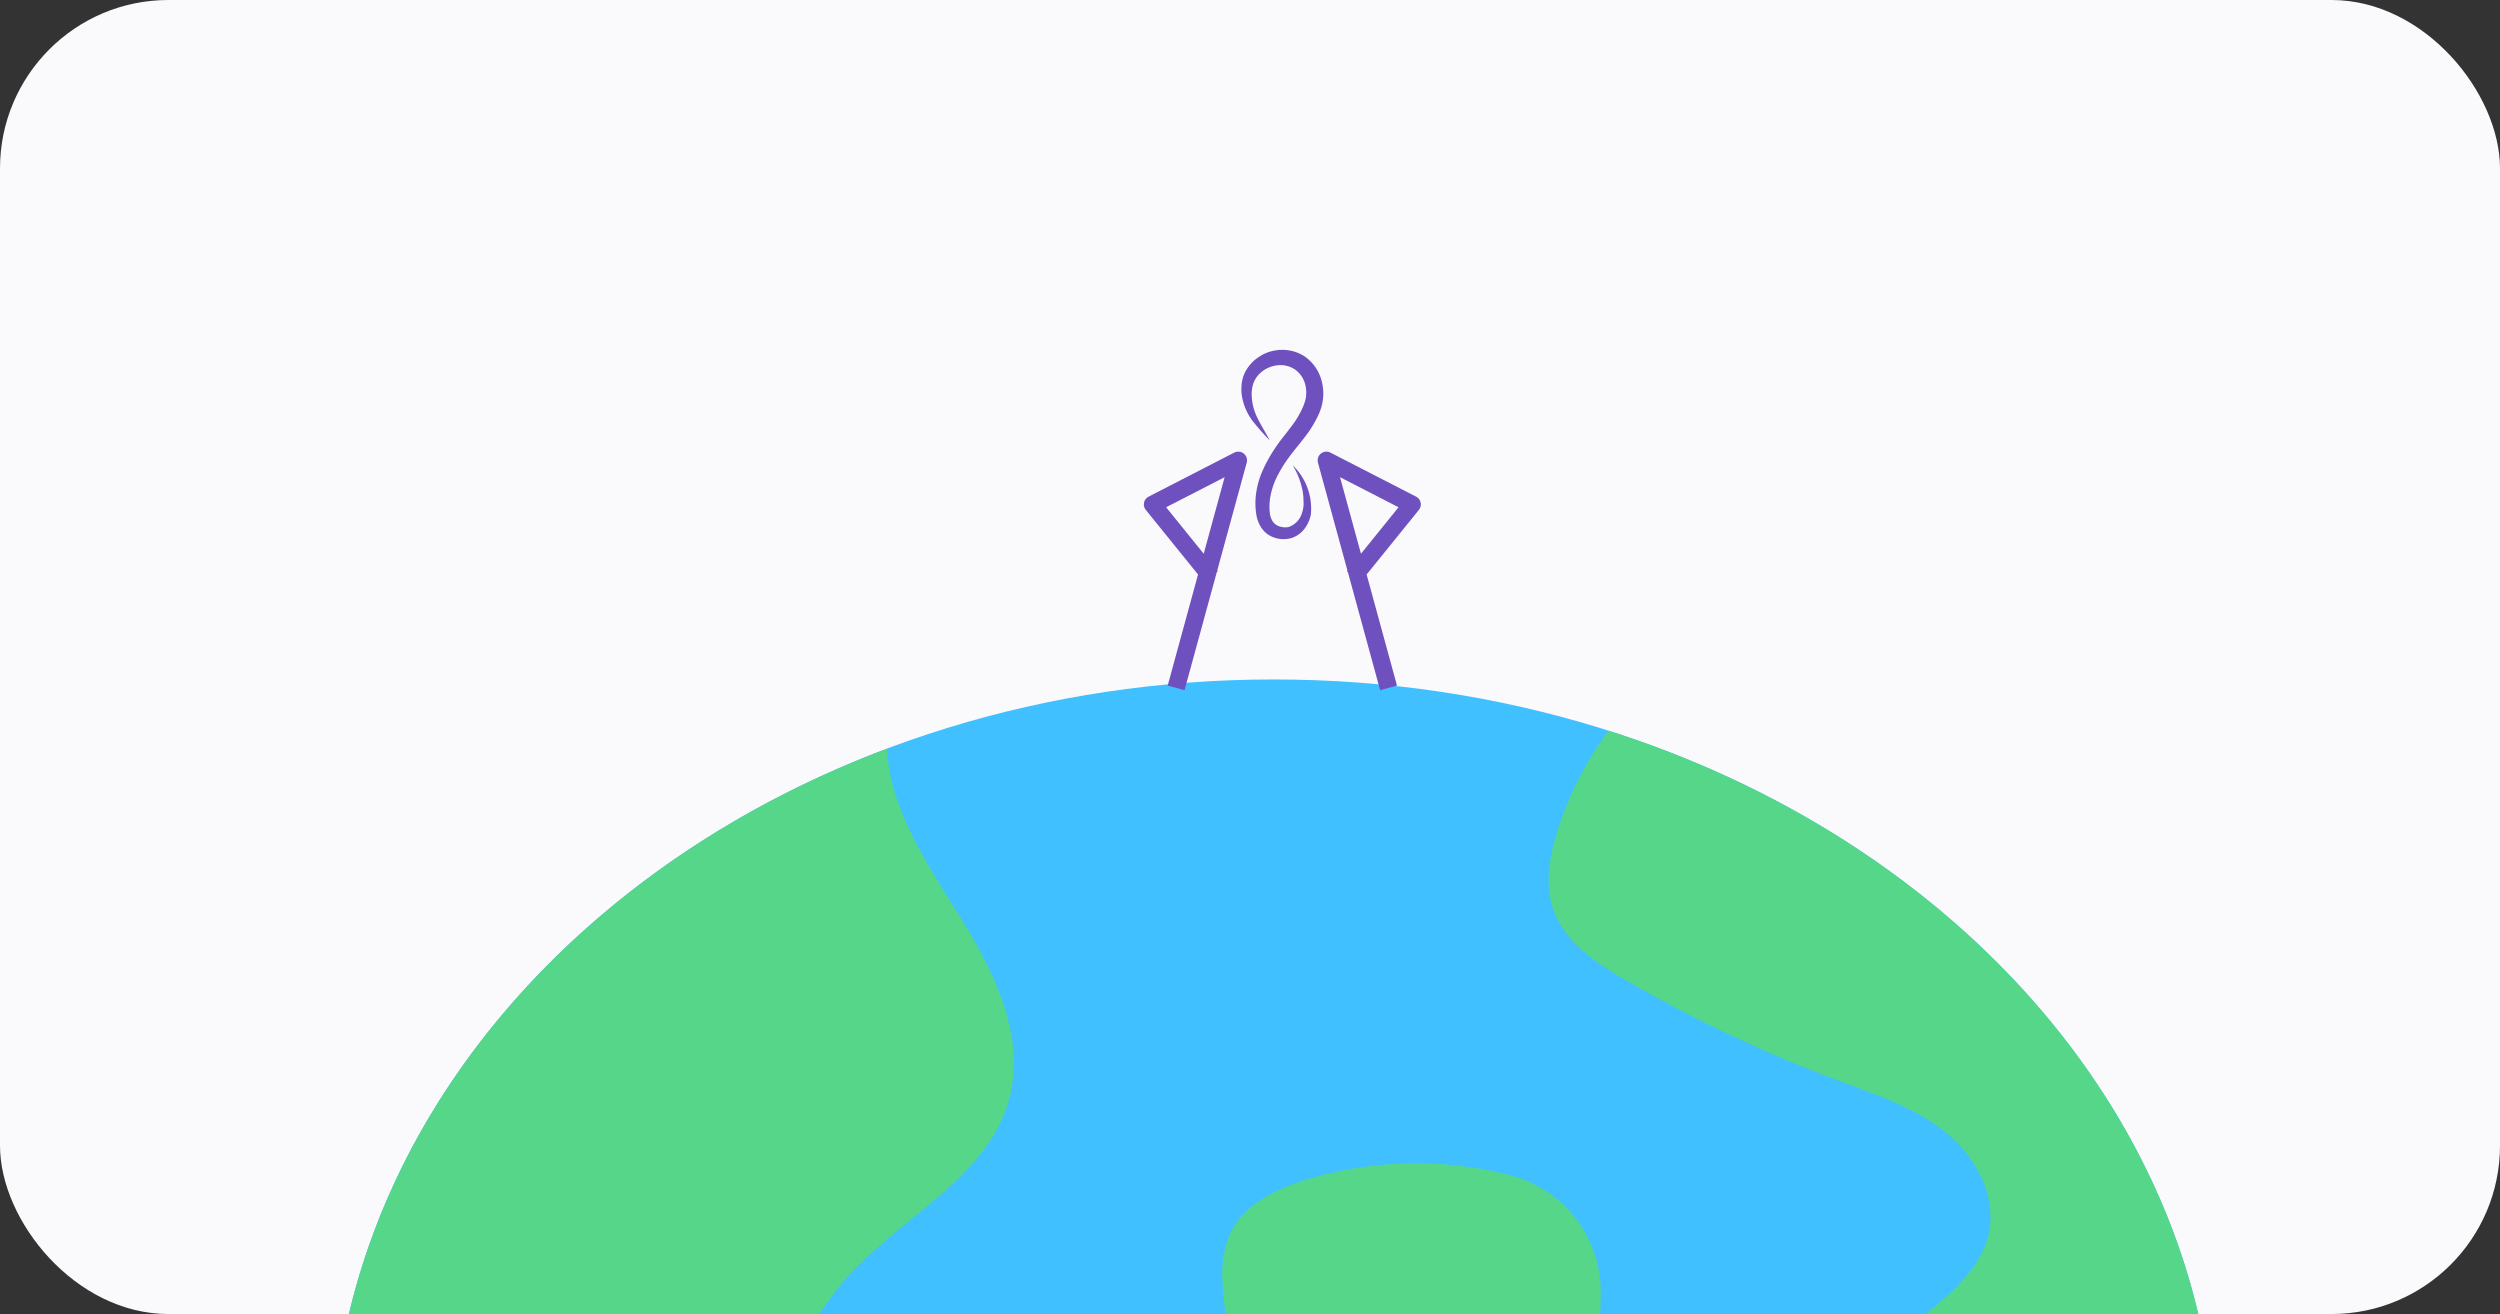
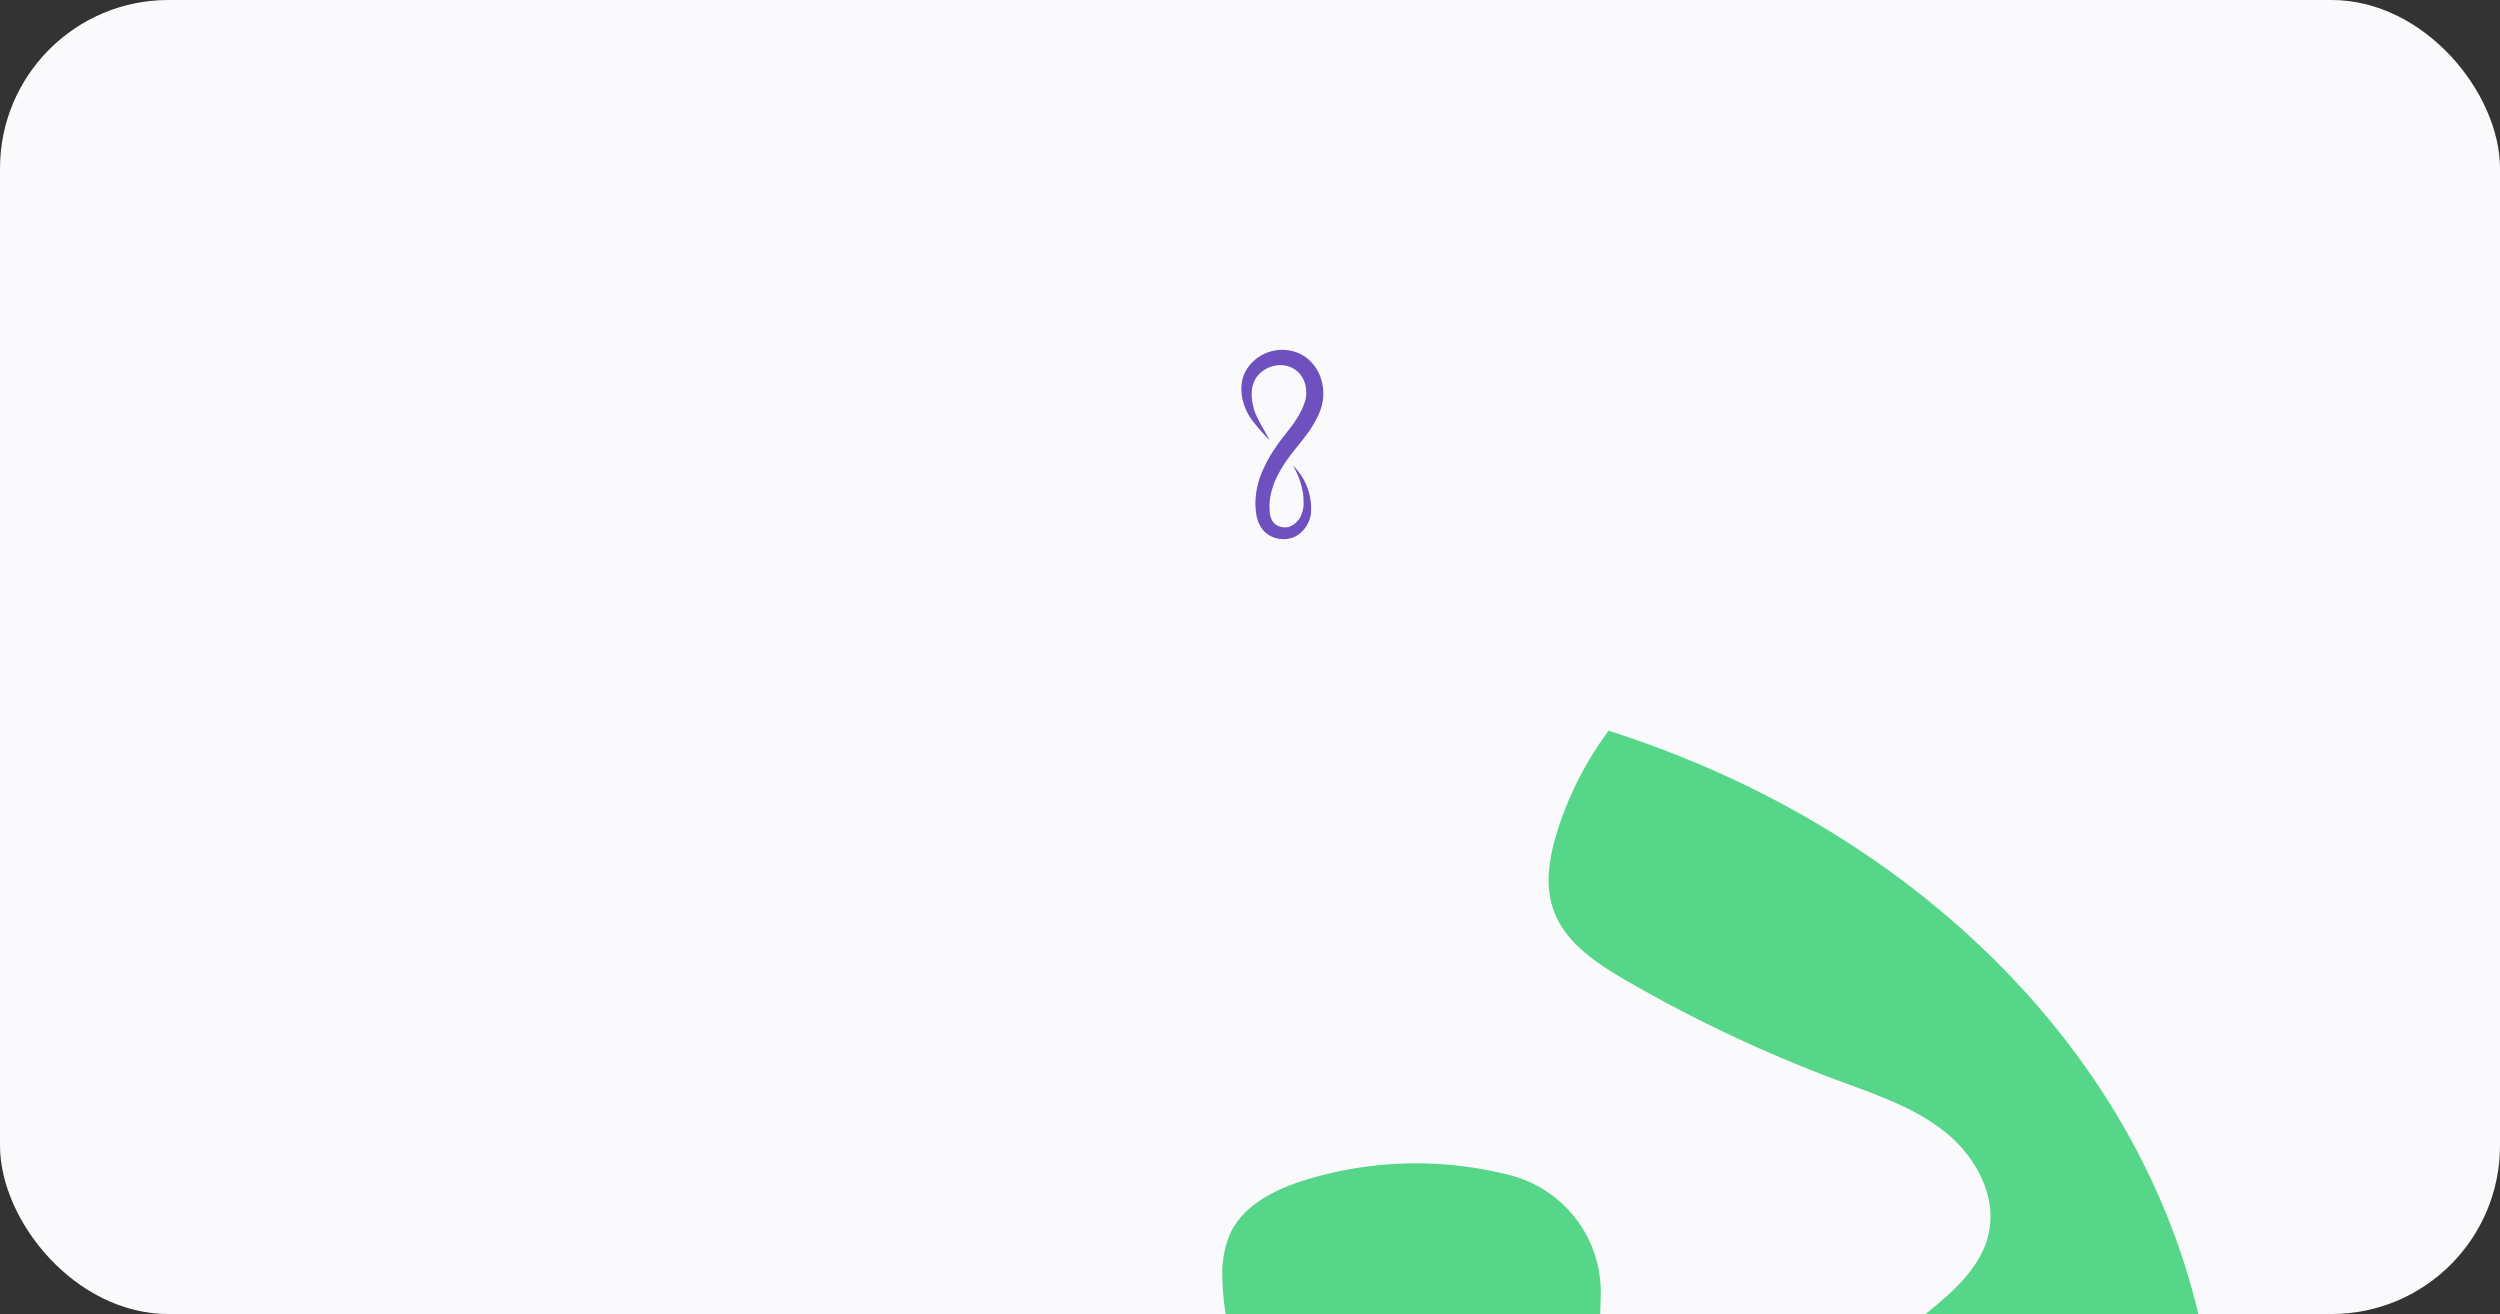
<svg xmlns="http://www.w3.org/2000/svg" width="371" height="195" viewBox="0 0 371 195">
  <rect x="0" y="0" width="371" height="195" fill="#333333" stroke="none" />
  <defs>
    <clipPath id="clip-path">
      <rect id="Rectangle_1775" data-name="Rectangle 1775" width="274.46" height="143.084" fill="none" />
    </clipPath>
  </defs>
  <g id="Group_5209" data-name="Group 5209" transform="translate(-1216 -4083)">
    <rect id="Rectangle_1660" data-name="Rectangle 1660" width="371" height="195" rx="25" transform="translate(1216 4083)" fill="#fafafd" />
    <g id="Group_4947" data-name="Group 4947" transform="translate(1267.77 4134.916)">
      <g id="Group_4946" data-name="Group 4946" clip-path="url(#clip-path)">
        <path id="Path_37515" data-name="Path 37515" d="M137.244,127.9c-.01,0-.01-.01-.02-.01,0-.17-.01-.33-.01-.5Z" fill="#40c0ff" />
-         <path id="Path_37516" data-name="Path 37516" d="M274.46,143.084H0c12.71-53.69,69.31-94.17,137.23-94.17s124.52,40.48,137.23,94.17" fill="#40c0ff" />
-         <path id="Path_37517" data-name="Path 37517" d="M98,111.174c-3.4,12.6-18.021,18.25-25.89,28.67-.79,1.05-1.54,2.17-2.33,3.24H.01c8.87-37.53,39.2-68.6,79.85-83.9.44,8.85,5.79,16.88,10.56,24.5,5.2,8.3,10.13,18.03,7.58,27.49" fill="#56d689" />
+         <path id="Path_37516" data-name="Path 37516" d="M274.46,143.084H0s124.52,40.48,137.23,94.17" fill="#40c0ff" />
        <path id="Path_37518" data-name="Path 37518" d="M243.31,131.344c1.36-5.68-1.89-11.64-6.45-15.29s-10.24-5.53-15.72-7.57a207.236,207.236,0,0,1-31.61-14.91c-4.45-2.57-9.1-5.67-10.79-10.52-1.3-3.75-.58-7.91.62-11.69a50.008,50.008,0,0,1,7.59-14.84c44.47,14.14,78.08,46.72,87.51,86.56H233.98c.98-.78,1.92-1.57,2.84-2.38,2.88-2.56,5.6-5.6,6.49-9.36" fill="#56d689" />
        <path id="Path_37519" data-name="Path 37519" d="M185.78,140.264c-.02.94-.05,1.88-.07,2.82h-55.6a41.867,41.867,0,0,1-.48-5.21,15.226,15.226,0,0,1,1.14-6.69c1.97-4.26,6.61-6.56,11.09-7.97a56.1,56.1,0,0,1,30.46-.73,17.919,17.919,0,0,1,13.46,17.78" fill="#56d689" />
-         <path id="Path_37520" data-name="Path 37520" d="M149.924,32.657l7.86-9.719L145.064,16.4l8.888,32.515" fill="none" stroke="#6e50be" stroke-linecap="square" stroke-linejoin="round" stroke-width="2.591" />
-         <path id="Path_37521" data-name="Path 37521" d="M127.133,32.657l-7.86-9.719,12.72-6.539-8.888,32.515" fill="none" stroke="#6e50be" stroke-linecap="square" stroke-linejoin="round" stroke-width="2.591" />
        <path id="Path_37522" data-name="Path 37522" d="M140.074,17.138a8.921,8.921,0,0,1,2.684,7.338,5.137,5.137,0,0,1-.9,2.022,3.934,3.934,0,0,1-1.895,1.405,4.184,4.184,0,0,1-2.4.031,3.758,3.758,0,0,1-2.062-1.408,4.914,4.914,0,0,1-.851-2.217,10.457,10.457,0,0,1-.1-2.125,12.161,12.161,0,0,1,.974-4.081,21.185,21.185,0,0,1,1.966-3.564c.368-.557.766-1.1,1.174-1.615s.789-1,1.156-1.49a13.925,13.925,0,0,0,1.793-3.013c.1-.258.2-.516.279-.769a4.768,4.768,0,0,0,.151-.726,4.7,4.7,0,0,0-.056-1.505A3.936,3.936,0,0,0,140.5,2.983a3.861,3.861,0,0,0-2.787-.676,4.437,4.437,0,0,0-2.7,1.375,3.841,3.841,0,0,0-.788,1.311,5.126,5.126,0,0,0-.246,1.632,8.111,8.111,0,0,0,.837,3.447c.542,1.113,1.247,2.22,1.842,3.362a34.5,34.5,0,0,1-2.574-2.923,8.462,8.462,0,0,1-1.573-3.776,6.717,6.717,0,0,1,.064-2.18,5.1,5.1,0,0,1,.953-2.077A5.919,5.919,0,0,1,135.214.947a5.863,5.863,0,0,1,2.129-.829,6.07,6.07,0,0,1,4.537.888,6.382,6.382,0,0,1,2.55,3.887,7.218,7.218,0,0,1,.143,2.313,7.372,7.372,0,0,1-.214,1.157A9.059,9.059,0,0,1,144,9.4a16.417,16.417,0,0,1-2.149,3.557c-.4.529-.816,1.041-1.215,1.533-.383.488-.765.966-1.126,1.461a18.833,18.833,0,0,0-1.871,3.079,10.762,10.762,0,0,0-.969,3.313,8.338,8.338,0,0,0-.012,1.709,2.992,2.992,0,0,0,.415,1.369,1.866,1.866,0,0,0,1.01.771,2.508,2.508,0,0,0,1.385.1,3.144,3.144,0,0,0,2-2.155,4.111,4.111,0,0,0,.2-1.687,8.065,8.065,0,0,0-.195-1.816,11.7,11.7,0,0,0-1.4-3.5" fill="#6e50be" />
      </g>
    </g>
  </g>
</svg>